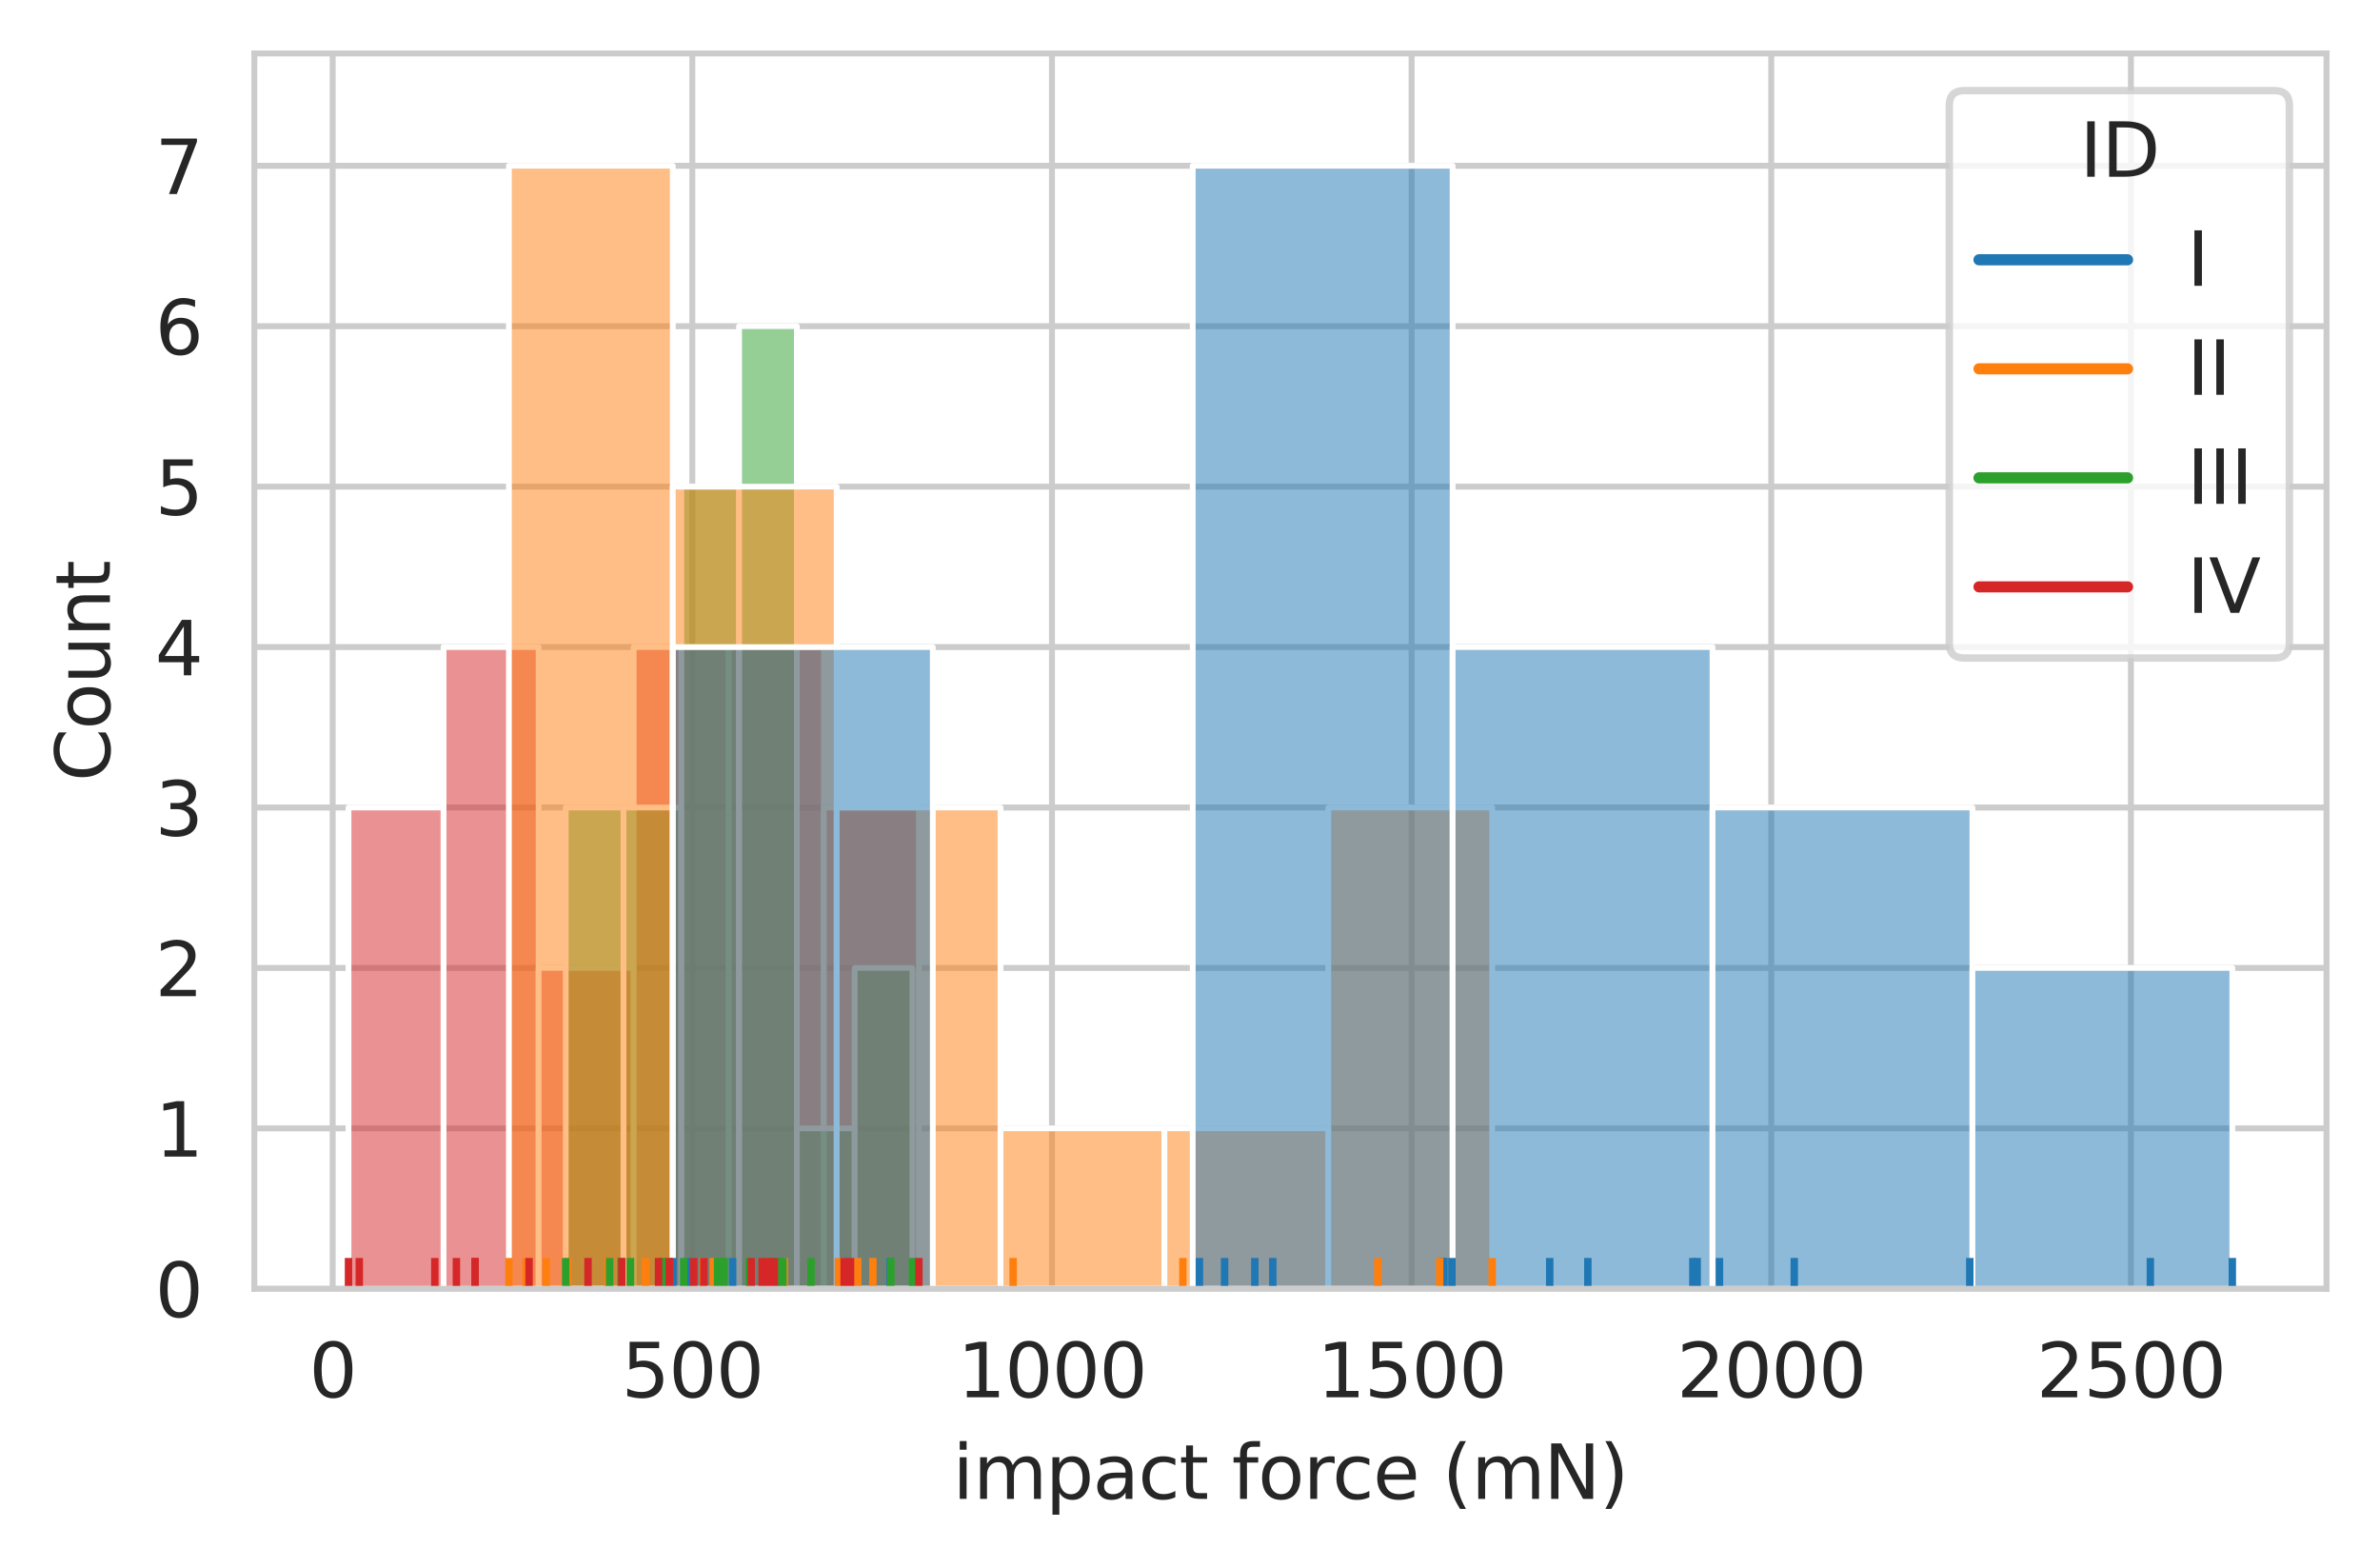
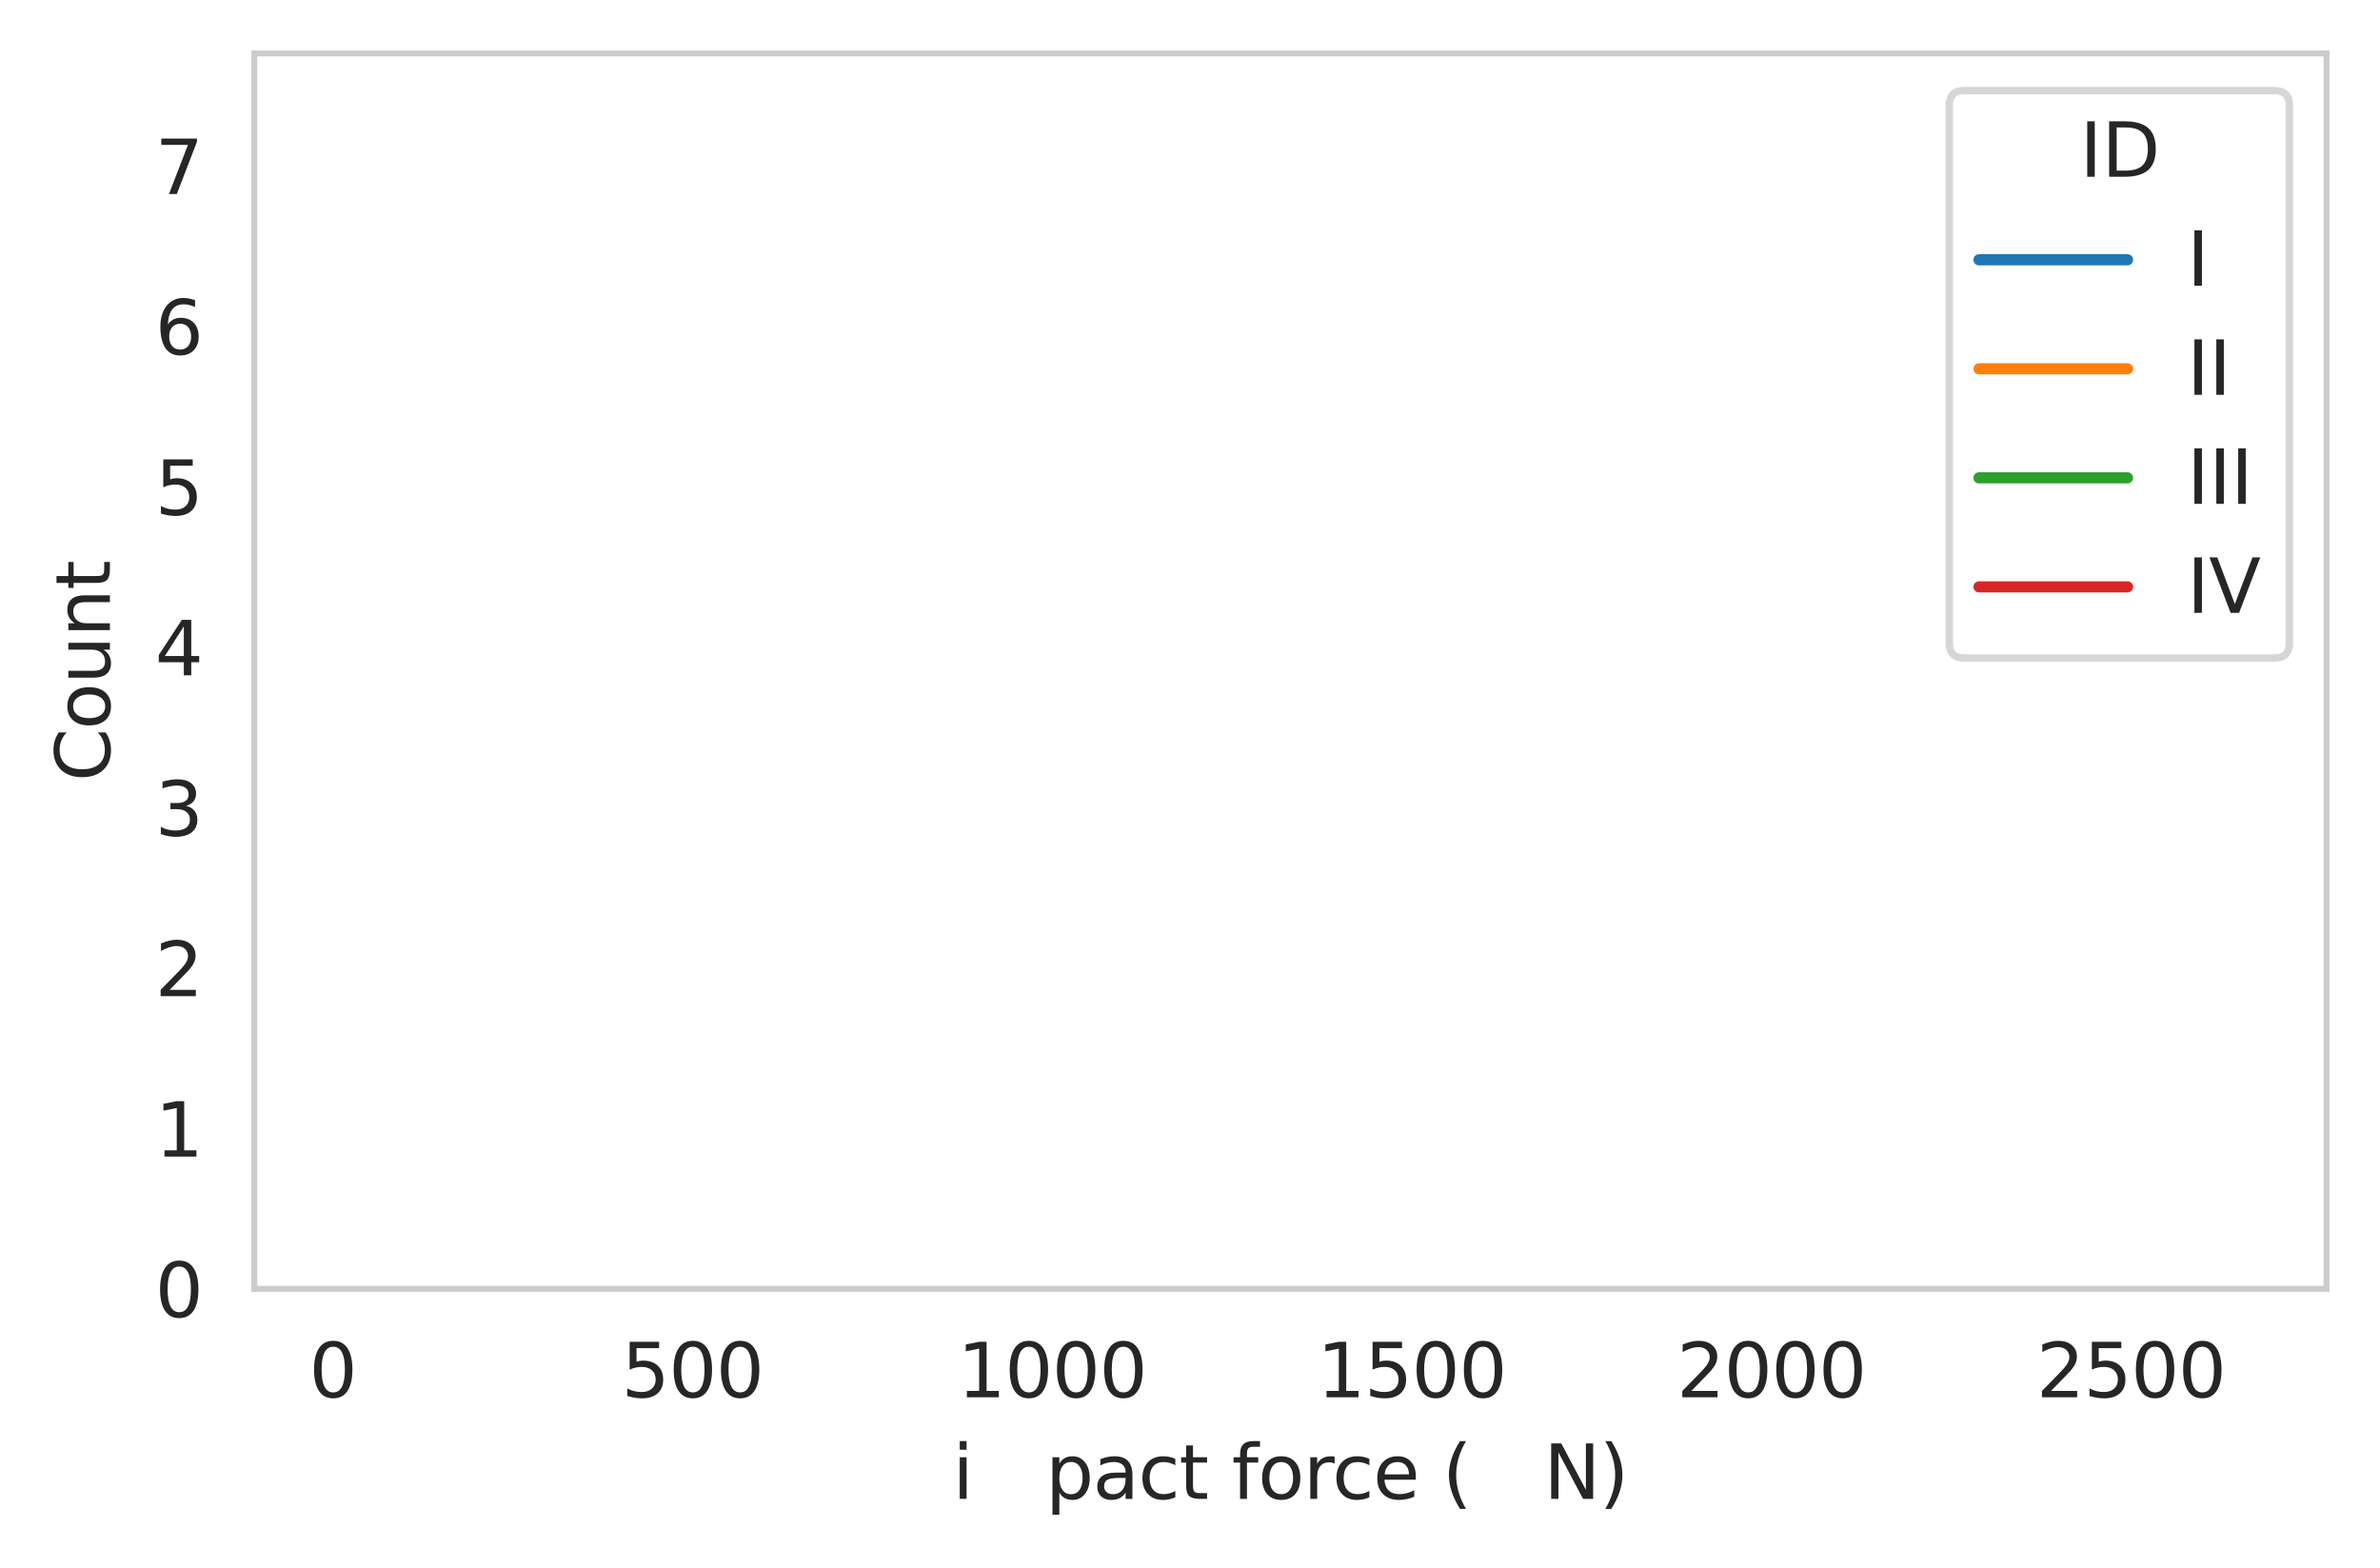
<svg xmlns="http://www.w3.org/2000/svg" xmlns:xlink="http://www.w3.org/1999/xlink" width="320.441pt" height="211.076pt" viewBox="0 0 320.441 211.076" version="1.1">
  <defs>
    <style type="text/css">*{stroke-linejoin: round; stroke-linecap: butt}</style>
  </defs>
  <g id="figure_1">
    <g id="patch_1">
      <path d="M 0 211.076  L 320.441 211.076  L 320.441 0  L 0 0  z " style="fill: #ffffff" />
    </g>
    <g id="axes_1">
      <g id="patch_2">
        <path d="M 34.241 173.52  L 313.241 173.52  L 313.241 7.2  L 34.241 7.2  z " style="fill: #ffffff" />
      </g>
      <g id="matplotlib.axis_1">
        <g id="xtick_1">
          <g id="line2d_1">
            <path d="M 44.792 173.52  L 44.792 7.2  " clip-path="url(#p9d4d65e9a9)" style="fill: none; stroke: #cccccc; stroke-width: 0.8; stroke-linecap: round" />
          </g>
          <g id="text_1">
            <g style="fill: #262626" transform="translate(41.611 188.118) scale(0.1 -0.1)">
              <defs>
                <path id="DejaVuSans-30" d="M 2034 4250  Q 1547 4250 1301 3770  Q 1056 3291 1056 2328  Q 1056 1369 1301 889  Q 1547 409 2034 409  Q 2525 409 2770 889  Q 3016 1369 3016 2328  Q 3016 3291 2770 3770  Q 2525 4250 2034 4250  z M 2034 4750  Q 2819 4750 3233 4129  Q 3647 3509 3647 2328  Q 3647 1150 3233 529  Q 2819 -91 2034 -91  Q 1250 -91 836 529  Q 422 1150 422 2328  Q 422 3509 836 4129  Q 1250 4750 2034 4750  z " transform="scale(0.016)" />
              </defs>
              <use xlink:href="#DejaVuSans-30" />
            </g>
          </g>
        </g>
        <g id="xtick_2">
          <g id="line2d_2">
            <path d="M 93.214 173.52  L 93.214 7.2  " clip-path="url(#p9d4d65e9a9)" style="fill: none; stroke: #cccccc; stroke-width: 0.8; stroke-linecap: round" />
          </g>
          <g id="text_2">
            <g style="fill: #262626" transform="translate(83.67 188.118) scale(0.1 -0.1)">
              <defs>
                <path id="DejaVuSans-35" d="M 691 4666  L 3169 4666  L 3169 4134  L 1269 4134  L 1269 2991  Q 1406 3038 1543 3061  Q 1681 3084 1819 3084  Q 2600 3084 3056 2656  Q 3513 2228 3513 1497  Q 3513 744 3044 326  Q 2575 -91 1722 -91  Q 1428 -91 1123 -41  Q 819 9 494 109  L 494 744  Q 775 591 1075 516  Q 1375 441 1709 441  Q 2250 441 2565 725  Q 2881 1009 2881 1497  Q 2881 1984 2565 2268  Q 2250 2553 1709 2553  Q 1456 2553 1204 2497  Q 953 2441 691 2322  L 691 4666  z " transform="scale(0.016)" />
              </defs>
              <use xlink:href="#DejaVuSans-35" />
              <use xlink:href="#DejaVuSans-30" x="63.623" />
              <use xlink:href="#DejaVuSans-30" x="127.246" />
            </g>
          </g>
        </g>
        <g id="xtick_3">
          <g id="line2d_3">
            <path d="M 141.637 173.52  L 141.637 7.2  " clip-path="url(#p9d4d65e9a9)" style="fill: none; stroke: #cccccc; stroke-width: 0.8; stroke-linecap: round" />
          </g>
          <g id="text_3">
            <g style="fill: #262626" transform="translate(128.912 188.118) scale(0.1 -0.1)">
              <defs>
                <path id="DejaVuSans-31" d="M 794 531  L 1825 531  L 1825 4091  L 703 3866  L 703 4441  L 1819 4666  L 2450 4666  L 2450 531  L 3481 531  L 3481 0  L 794 0  L 794 531  z " transform="scale(0.016)" />
              </defs>
              <use xlink:href="#DejaVuSans-31" />
              <use xlink:href="#DejaVuSans-30" x="63.623" />
              <use xlink:href="#DejaVuSans-30" x="127.246" />
              <use xlink:href="#DejaVuSans-30" x="190.869" />
            </g>
          </g>
        </g>
        <g id="xtick_4">
          <g id="line2d_4">
            <path d="M 190.059 173.52  L 190.059 7.2  " clip-path="url(#p9d4d65e9a9)" style="fill: none; stroke: #cccccc; stroke-width: 0.8; stroke-linecap: round" />
          </g>
          <g id="text_4">
            <g style="fill: #262626" transform="translate(177.334 188.118) scale(0.1 -0.1)">
              <use xlink:href="#DejaVuSans-31" />
              <use xlink:href="#DejaVuSans-35" x="63.623" />
              <use xlink:href="#DejaVuSans-30" x="127.246" />
              <use xlink:href="#DejaVuSans-30" x="190.869" />
            </g>
          </g>
        </g>
        <g id="xtick_5">
          <g id="line2d_5">
            <path d="M 238.481 173.52  L 238.481 7.2  " clip-path="url(#p9d4d65e9a9)" style="fill: none; stroke: #cccccc; stroke-width: 0.8; stroke-linecap: round" />
          </g>
          <g id="text_5">
            <g style="fill: #262626" transform="translate(225.756 188.118) scale(0.1 -0.1)">
              <defs>
                <path id="DejaVuSans-32" d="M 1228 531  L 3431 531  L 3431 0  L 469 0  L 469 531  Q 828 903 1448 1529  Q 2069 2156 2228 2338  Q 2531 2678 2651 2914  Q 2772 3150 2772 3378  Q 2772 3750 2511 3984  Q 2250 4219 1831 4219  Q 1534 4219 1204 4116  Q 875 4013 500 3803  L 500 4441  Q 881 4594 1212 4672  Q 1544 4750 1819 4750  Q 2544 4750 2975 4387  Q 3406 4025 3406 3419  Q 3406 3131 3298 2873  Q 3191 2616 2906 2266  Q 2828 2175 2409 1742  Q 1991 1309 1228 531  z " transform="scale(0.016)" />
              </defs>
              <use xlink:href="#DejaVuSans-32" />
              <use xlink:href="#DejaVuSans-30" x="63.623" />
              <use xlink:href="#DejaVuSans-30" x="127.246" />
              <use xlink:href="#DejaVuSans-30" x="190.869" />
            </g>
          </g>
        </g>
        <g id="xtick_6">
          <g id="line2d_6">
            <path d="M 286.904 173.52  L 286.904 7.2  " clip-path="url(#p9d4d65e9a9)" style="fill: none; stroke: #cccccc; stroke-width: 0.8; stroke-linecap: round" />
          </g>
          <g id="text_6">
            <g style="fill: #262626" transform="translate(274.179 188.118) scale(0.1 -0.1)">
              <use xlink:href="#DejaVuSans-32" />
              <use xlink:href="#DejaVuSans-35" x="63.623" />
              <use xlink:href="#DejaVuSans-30" x="127.246" />
              <use xlink:href="#DejaVuSans-30" x="190.869" />
            </g>
          </g>
        </g>
        <g id="text_7">
          <g style="fill: #262626" transform="translate(128.255 201.797) scale(0.1 -0.1)">
            <defs>
              <path id="DejaVuSans-69" d="M 603 3500  L 1178 3500  L 1178 0  L 603 0  L 603 3500  z M 603 4863  L 1178 4863  L 1178 4134  L 603 4134  L 603 4863  z " transform="scale(0.016)" />
-               <path id="DejaVuSans-6d" d="M 3328 2828  Q 3544 3216 3844 3400  Q 4144 3584 4550 3584  Q 5097 3584 5394 3201  Q 5691 2819 5691 2113  L 5691 0  L 5113 0  L 5113 2094  Q 5113 2597 4934 2840  Q 4756 3084 4391 3084  Q 3944 3084 3684 2787  Q 3425 2491 3425 1978  L 3425 0  L 2847 0  L 2847 2094  Q 2847 2600 2669 2842  Q 2491 3084 2119 3084  Q 1678 3084 1418 2786  Q 1159 2488 1159 1978  L 1159 0  L 581 0  L 581 3500  L 1159 3500  L 1159 2956  Q 1356 3278 1631 3431  Q 1906 3584 2284 3584  Q 2666 3584 2933 3390  Q 3200 3197 3328 2828  z " transform="scale(0.016)" />
              <path id="DejaVuSans-70" d="M 1159 525  L 1159 -1331  L 581 -1331  L 581 3500  L 1159 3500  L 1159 2969  Q 1341 3281 1617 3432  Q 1894 3584 2278 3584  Q 2916 3584 3314 3078  Q 3713 2572 3713 1747  Q 3713 922 3314 415  Q 2916 -91 2278 -91  Q 1894 -91 1617 61  Q 1341 213 1159 525  z M 3116 1747  Q 3116 2381 2855 2742  Q 2594 3103 2138 3103  Q 1681 3103 1420 2742  Q 1159 2381 1159 1747  Q 1159 1113 1420 752  Q 1681 391 2138 391  Q 2594 391 2855 752  Q 3116 1113 3116 1747  z " transform="scale(0.016)" />
              <path id="DejaVuSans-61" d="M 2194 1759  Q 1497 1759 1228 1600  Q 959 1441 959 1056  Q 959 750 1161 570  Q 1363 391 1709 391  Q 2188 391 2477 730  Q 2766 1069 2766 1631  L 2766 1759  L 2194 1759  z M 3341 1997  L 3341 0  L 2766 0  L 2766 531  Q 2569 213 2275 61  Q 1981 -91 1556 -91  Q 1019 -91 701 211  Q 384 513 384 1019  Q 384 1609 779 1909  Q 1175 2209 1959 2209  L 2766 2209  L 2766 2266  Q 2766 2663 2505 2880  Q 2244 3097 1772 3097  Q 1472 3097 1187 3025  Q 903 2953 641 2809  L 641 3341  Q 956 3463 1253 3523  Q 1550 3584 1831 3584  Q 2591 3584 2966 3190  Q 3341 2797 3341 1997  z " transform="scale(0.016)" />
              <path id="DejaVuSans-63" d="M 3122 3366  L 3122 2828  Q 2878 2963 2633 3030  Q 2388 3097 2138 3097  Q 1578 3097 1268 2742  Q 959 2388 959 1747  Q 959 1106 1268 751  Q 1578 397 2138 397  Q 2388 397 2633 464  Q 2878 531 3122 666  L 3122 134  Q 2881 22 2623 -34  Q 2366 -91 2075 -91  Q 1284 -91 818 406  Q 353 903 353 1747  Q 353 2603 823 3093  Q 1294 3584 2113 3584  Q 2378 3584 2631 3529  Q 2884 3475 3122 3366  z " transform="scale(0.016)" />
              <path id="DejaVuSans-74" d="M 1172 4494  L 1172 3500  L 2356 3500  L 2356 3053  L 1172 3053  L 1172 1153  Q 1172 725 1289 603  Q 1406 481 1766 481  L 2356 481  L 2356 0  L 1766 0  Q 1100 0 847 248  Q 594 497 594 1153  L 594 3053  L 172 3053  L 172 3500  L 594 3500  L 594 4494  L 1172 4494  z " transform="scale(0.016)" />
              <path id="DejaVuSans-20" transform="scale(0.016)" />
              <path id="DejaVuSans-66" d="M 2375 4863  L 2375 4384  L 1825 4384  Q 1516 4384 1395 4259  Q 1275 4134 1275 3809  L 1275 3500  L 2222 3500  L 2222 3053  L 1275 3053  L 1275 0  L 697 0  L 697 3053  L 147 3053  L 147 3500  L 697 3500  L 697 3744  Q 697 4328 969 4595  Q 1241 4863 1831 4863  L 2375 4863  z " transform="scale(0.016)" />
              <path id="DejaVuSans-6f" d="M 1959 3097  Q 1497 3097 1228 2736  Q 959 2375 959 1747  Q 959 1119 1226 758  Q 1494 397 1959 397  Q 2419 397 2687 759  Q 2956 1122 2956 1747  Q 2956 2369 2687 2733  Q 2419 3097 1959 3097  z M 1959 3584  Q 2709 3584 3137 3096  Q 3566 2609 3566 1747  Q 3566 888 3137 398  Q 2709 -91 1959 -91  Q 1206 -91 779 398  Q 353 888 353 1747  Q 353 2609 779 3096  Q 1206 3584 1959 3584  z " transform="scale(0.016)" />
              <path id="DejaVuSans-72" d="M 2631 2963  Q 2534 3019 2420 3045  Q 2306 3072 2169 3072  Q 1681 3072 1420 2755  Q 1159 2438 1159 1844  L 1159 0  L 581 0  L 581 3500  L 1159 3500  L 1159 2956  Q 1341 3275 1631 3429  Q 1922 3584 2338 3584  Q 2397 3584 2469 3576  Q 2541 3569 2628 3553  L 2631 2963  z " transform="scale(0.016)" />
              <path id="DejaVuSans-65" d="M 3597 1894  L 3597 1613  L 953 1613  Q 991 1019 1311 708  Q 1631 397 2203 397  Q 2534 397 2845 478  Q 3156 559 3463 722  L 3463 178  Q 3153 47 2828 -22  Q 2503 -91 2169 -91  Q 1331 -91 842 396  Q 353 884 353 1716  Q 353 2575 817 3079  Q 1281 3584 2069 3584  Q 2775 3584 3186 3129  Q 3597 2675 3597 1894  z M 3022 2063  Q 3016 2534 2758 2815  Q 2500 3097 2075 3097  Q 1594 3097 1305 2825  Q 1016 2553 972 2059  L 3022 2063  z " transform="scale(0.016)" />
              <path id="DejaVuSans-28" d="M 1984 4856  Q 1566 4138 1362 3434  Q 1159 2731 1159 2009  Q 1159 1288 1364 580  Q 1569 -128 1984 -844  L 1484 -844  Q 1016 -109 783 600  Q 550 1309 550 2009  Q 550 2706 781 3412  Q 1013 4119 1484 4856  L 1984 4856  z " transform="scale(0.016)" />
              <path id="DejaVuSans-4e" d="M 628 4666  L 1478 4666  L 3547 763  L 3547 4666  L 4159 4666  L 4159 0  L 3309 0  L 1241 3903  L 1241 0  L 628 0  L 628 4666  z " transform="scale(0.016)" />
              <path id="DejaVuSans-29" d="M 513 4856  L 1013 4856  Q 1481 4119 1714 3412  Q 1947 2706 1947 2009  Q 1947 1309 1714 600  Q 1481 -109 1013 -844  L 513 -844  Q 928 -128 1133 580  Q 1338 1288 1338 2009  Q 1338 2731 1133 3434  Q 928 4138 513 4856  z " transform="scale(0.016)" />
            </defs>
            <use xlink:href="#DejaVuSans-69" />
            <use xlink:href="#DejaVuSans-6d" x="27.783" />
            <use xlink:href="#DejaVuSans-70" x="125.195" />
            <use xlink:href="#DejaVuSans-61" x="188.672" />
            <use xlink:href="#DejaVuSans-63" x="249.951" />
            <use xlink:href="#DejaVuSans-74" x="304.932" />
            <use xlink:href="#DejaVuSans-20" x="344.141" />
            <use xlink:href="#DejaVuSans-66" x="375.928" />
            <use xlink:href="#DejaVuSans-6f" x="411.133" />
            <use xlink:href="#DejaVuSans-72" x="472.314" />
            <use xlink:href="#DejaVuSans-63" x="511.178" />
            <use xlink:href="#DejaVuSans-65" x="566.158" />
            <use xlink:href="#DejaVuSans-20" x="627.682" />
            <use xlink:href="#DejaVuSans-28" x="659.469" />
            <use xlink:href="#DejaVuSans-6d" x="698.482" />
            <use xlink:href="#DejaVuSans-4e" x="795.895" />
            <use xlink:href="#DejaVuSans-29" x="870.699" />
          </g>
        </g>
      </g>
      <g id="matplotlib.axis_2">
        <g id="ytick_1">
          <g id="line2d_7">
            <path d="M 34.241 173.52  L 313.241 173.52  " clip-path="url(#p9d4d65e9a9)" style="fill: none; stroke: #cccccc; stroke-width: 0.8; stroke-linecap: round" />
          </g>
          <g id="text_8">
            <g style="fill: #262626" transform="translate(20.878 177.319) scale(0.1 -0.1)">
              <use xlink:href="#DejaVuSans-30" />
            </g>
          </g>
        </g>
        <g id="ytick_2">
          <g id="line2d_8">
            <path d="M 34.241 151.92  L 313.241 151.92  " clip-path="url(#p9d4d65e9a9)" style="fill: none; stroke: #cccccc; stroke-width: 0.8; stroke-linecap: round" />
          </g>
          <g id="text_9">
            <g style="fill: #262626" transform="translate(20.878 155.719) scale(0.1 -0.1)">
              <use xlink:href="#DejaVuSans-31" />
            </g>
          </g>
        </g>
        <g id="ytick_3">
          <g id="line2d_9">
            <path d="M 34.241 130.32  L 313.241 130.32  " clip-path="url(#p9d4d65e9a9)" style="fill: none; stroke: #cccccc; stroke-width: 0.8; stroke-linecap: round" />
          </g>
          <g id="text_10">
            <g style="fill: #262626" transform="translate(20.878 134.119) scale(0.1 -0.1)">
              <use xlink:href="#DejaVuSans-32" />
            </g>
          </g>
        </g>
        <g id="ytick_4">
          <g id="line2d_10">
            <path d="M 34.241 108.72  L 313.241 108.72  " clip-path="url(#p9d4d65e9a9)" style="fill: none; stroke: #cccccc; stroke-width: 0.8; stroke-linecap: round" />
          </g>
          <g id="text_11">
            <g style="fill: #262626" transform="translate(20.878 112.519) scale(0.1 -0.1)">
              <defs>
                <path id="DejaVuSans-33" d="M 2597 2516  Q 3050 2419 3304 2112  Q 3559 1806 3559 1356  Q 3559 666 3084 287  Q 2609 -91 1734 -91  Q 1441 -91 1130 -33  Q 819 25 488 141  L 488 750  Q 750 597 1062 519  Q 1375 441 1716 441  Q 2309 441 2620 675  Q 2931 909 2931 1356  Q 2931 1769 2642 2001  Q 2353 2234 1838 2234  L 1294 2234  L 1294 2753  L 1863 2753  Q 2328 2753 2575 2939  Q 2822 3125 2822 3475  Q 2822 3834 2567 4026  Q 2313 4219 1838 4219  Q 1578 4219 1281 4162  Q 984 4106 628 3988  L 628 4550  Q 988 4650 1302 4700  Q 1616 4750 1894 4750  Q 2613 4750 3031 4423  Q 3450 4097 3450 3541  Q 3450 3153 3228 2886  Q 3006 2619 2597 2516  z " transform="scale(0.016)" />
              </defs>
              <use xlink:href="#DejaVuSans-33" />
            </g>
          </g>
        </g>
        <g id="ytick_5">
          <g id="line2d_11">
            <path d="M 34.241 87.12  L 313.241 87.12  " clip-path="url(#p9d4d65e9a9)" style="fill: none; stroke: #cccccc; stroke-width: 0.8; stroke-linecap: round" />
          </g>
          <g id="text_12">
            <g style="fill: #262626" transform="translate(20.878 90.919) scale(0.1 -0.1)">
              <defs>
                <path id="DejaVuSans-34" d="M 2419 4116  L 825 1625  L 2419 1625  L 2419 4116  z M 2253 4666  L 3047 4666  L 3047 1625  L 3713 1625  L 3713 1100  L 3047 1100  L 3047 0  L 2419 0  L 2419 1100  L 313 1100  L 313 1709  L 2253 4666  z " transform="scale(0.016)" />
              </defs>
              <use xlink:href="#DejaVuSans-34" />
            </g>
          </g>
        </g>
        <g id="ytick_6">
          <g id="line2d_12">
            <path d="M 34.241 65.52  L 313.241 65.52  " clip-path="url(#p9d4d65e9a9)" style="fill: none; stroke: #cccccc; stroke-width: 0.8; stroke-linecap: round" />
          </g>
          <g id="text_13">
            <g style="fill: #262626" transform="translate(20.878 69.319) scale(0.1 -0.1)">
              <use xlink:href="#DejaVuSans-35" />
            </g>
          </g>
        </g>
        <g id="ytick_7">
          <g id="line2d_13">
            <path d="M 34.241 43.92  L 313.241 43.92  " clip-path="url(#p9d4d65e9a9)" style="fill: none; stroke: #cccccc; stroke-width: 0.8; stroke-linecap: round" />
          </g>
          <g id="text_14">
            <g style="fill: #262626" transform="translate(20.878 47.719) scale(0.1 -0.1)">
              <defs>
                <path id="DejaVuSans-36" d="M 2113 2584  Q 1688 2584 1439 2293  Q 1191 2003 1191 1497  Q 1191 994 1439 701  Q 1688 409 2113 409  Q 2538 409 2786 701  Q 3034 994 3034 1497  Q 3034 2003 2786 2293  Q 2538 2584 2113 2584  z M 3366 4563  L 3366 3988  Q 3128 4100 2886 4159  Q 2644 4219 2406 4219  Q 1781 4219 1451 3797  Q 1122 3375 1075 2522  Q 1259 2794 1537 2939  Q 1816 3084 2150 3084  Q 2853 3084 3261 2657  Q 3669 2231 3669 1497  Q 3669 778 3244 343  Q 2819 -91 2113 -91  Q 1303 -91 875 529  Q 447 1150 447 2328  Q 447 3434 972 4092  Q 1497 4750 2381 4750  Q 2619 4750 2861 4703  Q 3103 4656 3366 4563  z " transform="scale(0.016)" />
              </defs>
              <use xlink:href="#DejaVuSans-36" />
            </g>
          </g>
        </g>
        <g id="ytick_8">
          <g id="line2d_14">
            <path d="M 34.241 22.32  L 313.241 22.32  " clip-path="url(#p9d4d65e9a9)" style="fill: none; stroke: #cccccc; stroke-width: 0.8; stroke-linecap: round" />
          </g>
          <g id="text_15">
            <g style="fill: #262626" transform="translate(20.878 26.119) scale(0.1 -0.1)">
              <defs>
                <path id="DejaVuSans-37" d="M 525 4666  L 3525 4666  L 3525 4397  L 1831 0  L 1172 0  L 2766 4134  L 525 4134  L 525 4666  z " transform="scale(0.016)" />
              </defs>
              <use xlink:href="#DejaVuSans-37" />
            </g>
          </g>
        </g>
        <g id="text_16">
          <g style="fill: #262626" transform="translate(14.798 105.208) rotate(-90) scale(0.1 -0.1)">
            <defs>
              <path id="DejaVuSans-43" d="M 4122 4306  L 4122 3641  Q 3803 3938 3442 4084  Q 3081 4231 2675 4231  Q 1875 4231 1450 3742  Q 1025 3253 1025 2328  Q 1025 1406 1450 917  Q 1875 428 2675 428  Q 3081 428 3442 575  Q 3803 722 4122 1019  L 4122 359  Q 3791 134 3420 21  Q 3050 -91 2638 -91  Q 1578 -91 968 557  Q 359 1206 359 2328  Q 359 3453 968 4101  Q 1578 4750 2638 4750  Q 3056 4750 3426 4639  Q 3797 4528 4122 4306  z " transform="scale(0.016)" />
              <path id="DejaVuSans-75" d="M 544 1381  L 544 3500  L 1119 3500  L 1119 1403  Q 1119 906 1312 657  Q 1506 409 1894 409  Q 2359 409 2629 706  Q 2900 1003 2900 1516  L 2900 3500  L 3475 3500  L 3475 0  L 2900 0  L 2900 538  Q 2691 219 2414 64  Q 2138 -91 1772 -91  Q 1169 -91 856 284  Q 544 659 544 1381  z M 1991 3584  L 1991 3584  z " transform="scale(0.016)" />
              <path id="DejaVuSans-6e" d="M 3513 2113  L 3513 0  L 2938 0  L 2938 2094  Q 2938 2591 2744 2837  Q 2550 3084 2163 3084  Q 1697 3084 1428 2787  Q 1159 2491 1159 1978  L 1159 0  L 581 0  L 581 3500  L 1159 3500  L 1159 2956  Q 1366 3272 1645 3428  Q 1925 3584 2291 3584  Q 2894 3584 3203 3211  Q 3513 2838 3513 2113  z " transform="scale(0.016)" />
            </defs>
            <use xlink:href="#DejaVuSans-43" />
            <use xlink:href="#DejaVuSans-6f" x="69.824" />
            <use xlink:href="#DejaVuSans-75" x="131.006" />
            <use xlink:href="#DejaVuSans-6e" x="194.385" />
            <use xlink:href="#DejaVuSans-74" x="257.764" />
          </g>
        </g>
      </g>
      <g id="patch_3">
        <path d="M 46.922 173.52  L 59.722 173.52  L 59.722 108.72  L 46.922 108.72  z " clip-path="url(#p9d4d65e9a9)" style="fill: #d62728; fill-opacity: 0.5; stroke: #ffffff; stroke-width: 0.778; stroke-linejoin: miter" />
      </g>
      <g id="patch_4">
        <path d="M 59.722 173.52  L 72.522 173.52  L 72.522 87.12  L 59.722 87.12  z " clip-path="url(#p9d4d65e9a9)" style="fill: #d62728; fill-opacity: 0.5; stroke: #ffffff; stroke-width: 0.778; stroke-linejoin: miter" />
      </g>
      <g id="patch_5">
        <path d="M 72.522 173.52  L 85.321 173.52  L 85.321 130.32  L 72.522 130.32  z " clip-path="url(#p9d4d65e9a9)" style="fill: #d62728; fill-opacity: 0.5; stroke: #ffffff; stroke-width: 0.778; stroke-linejoin: miter" />
      </g>
      <g id="patch_6">
        <path d="M 85.321 173.52  L 98.121 173.52  L 98.121 87.12  L 85.321 87.12  z " clip-path="url(#p9d4d65e9a9)" style="fill: #d62728; fill-opacity: 0.5; stroke: #ffffff; stroke-width: 0.778; stroke-linejoin: miter" />
      </g>
      <g id="patch_7">
        <path d="M 98.121 173.52  L 110.921 173.52  L 110.921 87.12  L 98.121 87.12  z " clip-path="url(#p9d4d65e9a9)" style="fill: #d62728; fill-opacity: 0.5; stroke: #ffffff; stroke-width: 0.778; stroke-linejoin: miter" />
      </g>
      <g id="patch_8">
        <path d="M 110.921 173.52  L 123.72 173.52  L 123.72 108.72  L 110.921 108.72  z " clip-path="url(#p9d4d65e9a9)" style="fill: #d62728; fill-opacity: 0.5; stroke: #ffffff; stroke-width: 0.778; stroke-linejoin: miter" />
      </g>
      <g id="patch_9">
        <path d="M 76.17 173.52  L 83.949 173.52  L 83.949 108.72  L 76.17 108.72  z " clip-path="url(#p9d4d65e9a9)" style="fill: #2ca02c; fill-opacity: 0.5; stroke: #ffffff; stroke-width: 0.778; stroke-linejoin: miter" />
      </g>
      <g id="patch_10">
        <path d="M 83.949 173.52  L 91.729 173.52  L 91.729 108.72  L 83.949 108.72  z " clip-path="url(#p9d4d65e9a9)" style="fill: #2ca02c; fill-opacity: 0.5; stroke: #ffffff; stroke-width: 0.778; stroke-linejoin: miter" />
      </g>
      <g id="patch_11">
        <path d="M 91.729 173.52  L 99.509 173.52  L 99.509 65.52  L 91.729 65.52  z " clip-path="url(#p9d4d65e9a9)" style="fill: #2ca02c; fill-opacity: 0.5; stroke: #ffffff; stroke-width: 0.778; stroke-linejoin: miter" />
      </g>
      <g id="patch_12">
        <path d="M 99.509 173.52  L 107.289 173.52  L 107.289 43.92  L 99.509 43.92  z " clip-path="url(#p9d4d65e9a9)" style="fill: #2ca02c; fill-opacity: 0.5; stroke: #ffffff; stroke-width: 0.778; stroke-linejoin: miter" />
      </g>
      <g id="patch_13">
        <path d="M 107.289 173.52  L 115.069 173.52  L 115.069 151.92  L 107.289 151.92  z " clip-path="url(#p9d4d65e9a9)" style="fill: #2ca02c; fill-opacity: 0.5; stroke: #ffffff; stroke-width: 0.778; stroke-linejoin: miter" />
      </g>
      <g id="patch_14">
        <path d="M 115.069 173.52  L 122.849 173.52  L 122.849 130.32  L 115.069 130.32  z " clip-path="url(#p9d4d65e9a9)" style="fill: #2ca02c; fill-opacity: 0.5; stroke: #ffffff; stroke-width: 0.778; stroke-linejoin: miter" />
      </g>
      <g id="patch_15">
        <path d="M 68.519 173.52  L 90.583 173.52  L 90.583 22.32  L 68.519 22.32  z " clip-path="url(#p9d4d65e9a9)" style="fill: #ff7f0e; fill-opacity: 0.5; stroke: #ffffff; stroke-width: 0.778; stroke-linejoin: miter" />
      </g>
      <g id="patch_16">
        <path d="M 90.583 173.52  L 112.648 173.52  L 112.648 65.52  L 90.583 65.52  z " clip-path="url(#p9d4d65e9a9)" style="fill: #ff7f0e; fill-opacity: 0.5; stroke: #ffffff; stroke-width: 0.778; stroke-linejoin: miter" />
      </g>
      <g id="patch_17">
        <path d="M 112.648 173.52  L 134.712 173.52  L 134.712 108.72  L 112.648 108.72  z " clip-path="url(#p9d4d65e9a9)" style="fill: #ff7f0e; fill-opacity: 0.5; stroke: #ffffff; stroke-width: 0.778; stroke-linejoin: miter" />
      </g>
      <g id="patch_18">
        <path d="M 134.712 173.52  L 156.777 173.52  L 156.777 151.92  L 134.712 151.92  z " clip-path="url(#p9d4d65e9a9)" style="fill: #ff7f0e; fill-opacity: 0.5; stroke: #ffffff; stroke-width: 0.778; stroke-linejoin: miter" />
      </g>
      <g id="patch_19">
        <path d="M 156.777 173.52  L 178.841 173.52  L 178.841 151.92  L 156.777 151.92  z " clip-path="url(#p9d4d65e9a9)" style="fill: #ff7f0e; fill-opacity: 0.5; stroke: #ffffff; stroke-width: 0.778; stroke-linejoin: miter" />
      </g>
      <g id="patch_20">
        <path d="M 178.841 173.52  L 200.906 173.52  L 200.906 108.72  L 178.841 108.72  z " clip-path="url(#p9d4d65e9a9)" style="fill: #ff7f0e; fill-opacity: 0.5; stroke: #ffffff; stroke-width: 0.778; stroke-linejoin: miter" />
      </g>
      <g id="patch_21">
        <path d="M 90.599 173.52  L 125.593 173.52  L 125.593 87.12  L 90.599 87.12  z " clip-path="url(#p9d4d65e9a9)" style="fill: #1f77b4; fill-opacity: 0.5; stroke: #ffffff; stroke-width: 0.778; stroke-linejoin: miter" />
      </g>
      <g id="patch_22">
        <path d="M 125.593 173.52  L 160.586 173.52  L 160.586 173.52  L 125.593 173.52  z " clip-path="url(#p9d4d65e9a9)" style="fill: #1f77b4; fill-opacity: 0.5; stroke: #ffffff; stroke-width: 0.778; stroke-linejoin: miter" />
      </g>
      <g id="patch_23">
        <path d="M 160.586 173.52  L 195.579 173.52  L 195.579 22.32  L 160.586 22.32  z " clip-path="url(#p9d4d65e9a9)" style="fill: #1f77b4; fill-opacity: 0.5; stroke: #ffffff; stroke-width: 0.778; stroke-linejoin: miter" />
      </g>
      <g id="patch_24">
        <path d="M 195.579 173.52  L 230.572 173.52  L 230.572 87.12  L 195.579 87.12  z " clip-path="url(#p9d4d65e9a9)" style="fill: #1f77b4; fill-opacity: 0.5; stroke: #ffffff; stroke-width: 0.778; stroke-linejoin: miter" />
      </g>
      <g id="patch_25">
        <path d="M 230.572 173.52  L 265.566 173.52  L 265.566 108.72  L 230.572 108.72  z " clip-path="url(#p9d4d65e9a9)" style="fill: #1f77b4; fill-opacity: 0.5; stroke: #ffffff; stroke-width: 0.778; stroke-linejoin: miter" />
      </g>
      <g id="patch_26">
        <path d="M 265.566 173.52  L 300.559 173.52  L 300.559 130.32  L 265.566 130.32  z " clip-path="url(#p9d4d65e9a9)" style="fill: #1f77b4; fill-opacity: 0.5; stroke: #ffffff; stroke-width: 0.778; stroke-linejoin: miter" />
      </g>
      <g id="LineCollection_1">
        <path d="M 161.49 173.52  L 161.49 169.362  " clip-path="url(#p9d4d65e9a9)" style="fill: none; stroke: #1f77b4" />
        <path d="M 289.519 173.52  L 289.519 169.362  " clip-path="url(#p9d4d65e9a9)" style="fill: none; stroke: #1f77b4" />
        <path d="M 213.786 173.52  L 213.786 169.362  " clip-path="url(#p9d4d65e9a9)" style="fill: none; stroke: #1f77b4" />
        <path d="M 195.482 173.52  L 195.482 169.362  " clip-path="url(#p9d4d65e9a9)" style="fill: none; stroke: #1f77b4" />
        <path d="M 92.536 173.52  L 92.536 169.362  " clip-path="url(#p9d4d65e9a9)" style="fill: none; stroke: #1f77b4" />
        <path d="M 265.21 173.52  L 265.21 169.362  " clip-path="url(#p9d4d65e9a9)" style="fill: none; stroke: #1f77b4" />
        <path d="M 98.638 173.52  L 98.638 169.362  " clip-path="url(#p9d4d65e9a9)" style="fill: none; stroke: #1f77b4" />
        <path d="M 231.509 173.52  L 231.509 169.362  " clip-path="url(#p9d4d65e9a9)" style="fill: none; stroke: #1f77b4" />
        <path d="M 300.559 173.52  L 300.559 169.362  " clip-path="url(#p9d4d65e9a9)" style="fill: none; stroke: #1f77b4" />
        <path d="M 228.506 173.52  L 228.506 169.362  " clip-path="url(#p9d4d65e9a9)" style="fill: none; stroke: #1f77b4" />
        <path d="M 227.925 173.52  L 227.925 169.362  " clip-path="url(#p9d4d65e9a9)" style="fill: none; stroke: #1f77b4" />
        <path d="M 194.417 173.52  L 194.417 169.362  " clip-path="url(#p9d4d65e9a9)" style="fill: none; stroke: #1f77b4" />
        <path d="M 171.368 173.52  L 171.368 169.362  " clip-path="url(#p9d4d65e9a9)" style="fill: none; stroke: #1f77b4" />
        <path d="M 208.653 173.52  L 208.653 169.362  " clip-path="url(#p9d4d65e9a9)" style="fill: none; stroke: #1f77b4" />
        <path d="M 194.223 173.52  L 194.223 169.362  " clip-path="url(#p9d4d65e9a9)" style="fill: none; stroke: #1f77b4" />
        <path d="M 168.947 173.52  L 168.947 169.362  " clip-path="url(#p9d4d65e9a9)" style="fill: none; stroke: #1f77b4" />
        <path d="M 119.847 173.52  L 119.847 169.362  " clip-path="url(#p9d4d65e9a9)" style="fill: none; stroke: #1f77b4" />
        <path d="M 241.58 173.52  L 241.58 169.362  " clip-path="url(#p9d4d65e9a9)" style="fill: none; stroke: #1f77b4" />
        <path d="M 164.879 173.52  L 164.879 169.362  " clip-path="url(#p9d4d65e9a9)" style="fill: none; stroke: #1f77b4" />
        <path d="M 90.599 173.52  L 90.599 169.362  " clip-path="url(#p9d4d65e9a9)" style="fill: none; stroke: #1f77b4" />
        <path d="M 200.906 173.52  L 200.906 169.362  " clip-path="url(#p9d4d65e9a9)" style="fill: none; stroke: #ff7f0e" />
        <path d="M 103.383 173.52  L 103.383 169.362  " clip-path="url(#p9d4d65e9a9)" style="fill: none; stroke: #ff7f0e" />
        <path d="M 76.46 173.52  L 76.46 169.362  " clip-path="url(#p9d4d65e9a9)" style="fill: none; stroke: #ff7f0e" />
        <path d="M 136.407 173.52  L 136.407 169.362  " clip-path="url(#p9d4d65e9a9)" style="fill: none; stroke: #ff7f0e" />
        <path d="M 97.185 173.52  L 97.185 169.362  " clip-path="url(#p9d4d65e9a9)" style="fill: none; stroke: #ff7f0e" />
        <path d="M 193.836 173.52  L 193.836 169.362  " clip-path="url(#p9d4d65e9a9)" style="fill: none; stroke: #ff7f0e" />
        <path d="M 96.023 173.52  L 96.023 169.362  " clip-path="url(#p9d4d65e9a9)" style="fill: none; stroke: #ff7f0e" />
        <path d="M 105.61 173.52  L 105.61 169.362  " clip-path="url(#p9d4d65e9a9)" style="fill: none; stroke: #ff7f0e" />
        <path d="M 185.507 173.52  L 185.507 169.362  " clip-path="url(#p9d4d65e9a9)" style="fill: none; stroke: #ff7f0e" />
        <path d="M 73.555 173.52  L 73.555 169.362  " clip-path="url(#p9d4d65e9a9)" style="fill: none; stroke: #ff7f0e" />
        <path d="M 112.874 173.52  L 112.874 169.362  " clip-path="url(#p9d4d65e9a9)" style="fill: none; stroke: #ff7f0e" />
        <path d="M 70.843 173.52  L 70.843 169.362  " clip-path="url(#p9d4d65e9a9)" style="fill: none; stroke: #ff7f0e" />
        <path d="M 117.522 173.52  L 117.522 169.362  " clip-path="url(#p9d4d65e9a9)" style="fill: none; stroke: #ff7f0e" />
        <path d="M 68.519 173.52  L 68.519 169.362  " clip-path="url(#p9d4d65e9a9)" style="fill: none; stroke: #ff7f0e" />
        <path d="M 159.262 173.52  L 159.262 169.362  " clip-path="url(#p9d4d65e9a9)" style="fill: none; stroke: #ff7f0e" />
        <path d="M 94.667 173.52  L 94.667 169.362  " clip-path="url(#p9d4d65e9a9)" style="fill: none; stroke: #ff7f0e" />
        <path d="M 86.919 173.52  L 86.919 169.362  " clip-path="url(#p9d4d65e9a9)" style="fill: none; stroke: #ff7f0e" />
        <path d="M 81.883 173.52  L 81.883 169.362  " clip-path="url(#p9d4d65e9a9)" style="fill: none; stroke: #ff7f0e" />
        <path d="M 89.05 173.52  L 89.05 169.362  " clip-path="url(#p9d4d65e9a9)" style="fill: none; stroke: #ff7f0e" />
        <path d="M 115.489 173.52  L 115.489 169.362  " clip-path="url(#p9d4d65e9a9)" style="fill: none; stroke: #ff7f0e" />
        <path d="M 104.255 173.52  L 104.255 169.362  " clip-path="url(#p9d4d65e9a9)" style="fill: none; stroke: #2ca02c" />
        <path d="M 84.886 173.52  L 84.886 169.362  " clip-path="url(#p9d4d65e9a9)" style="fill: none; stroke: #2ca02c" />
        <path d="M 76.17 173.52  L 76.17 169.362  " clip-path="url(#p9d4d65e9a9)" style="fill: none; stroke: #2ca02c" />
        <path d="M 119.943 173.52  L 119.943 169.362  " clip-path="url(#p9d4d65e9a9)" style="fill: none; stroke: #2ca02c" />
        <path d="M 103.964 173.52  L 103.964 169.362  " clip-path="url(#p9d4d65e9a9)" style="fill: none; stroke: #2ca02c" />
        <path d="M 97.475 173.52  L 97.475 169.362  " clip-path="url(#p9d4d65e9a9)" style="fill: none; stroke: #2ca02c" />
        <path d="M 96.894 173.52  L 96.894 169.362  " clip-path="url(#p9d4d65e9a9)" style="fill: none; stroke: #2ca02c" />
        <path d="M 100.865 173.52  L 100.865 169.362  " clip-path="url(#p9d4d65e9a9)" style="fill: none; stroke: #2ca02c" />
        <path d="M 122.849 173.52  L 122.849 169.362  " clip-path="url(#p9d4d65e9a9)" style="fill: none; stroke: #2ca02c" />
        <path d="M 89.244 173.52  L 89.244 169.362  " clip-path="url(#p9d4d65e9a9)" style="fill: none; stroke: #2ca02c" />
        <path d="M 89.147 173.52  L 89.147 169.362  " clip-path="url(#p9d4d65e9a9)" style="fill: none; stroke: #2ca02c" />
        <path d="M 105.417 173.52  L 105.417 169.362  " clip-path="url(#p9d4d65e9a9)" style="fill: none; stroke: #2ca02c" />
        <path d="M 104.932 173.52  L 104.932 169.362  " clip-path="url(#p9d4d65e9a9)" style="fill: none; stroke: #2ca02c" />
        <path d="M 97.475 173.52  L 97.475 169.362  " clip-path="url(#p9d4d65e9a9)" style="fill: none; stroke: #2ca02c" />
        <path d="M 96.604 173.52  L 96.604 169.362  " clip-path="url(#p9d4d65e9a9)" style="fill: none; stroke: #2ca02c" />
        <path d="M 82.077 173.52  L 82.077 169.362  " clip-path="url(#p9d4d65e9a9)" style="fill: none; stroke: #2ca02c" />
        <path d="M 83.627 173.52  L 83.627 169.362  " clip-path="url(#p9d4d65e9a9)" style="fill: none; stroke: #2ca02c" />
        <path d="M 104.255 173.52  L 104.255 169.362  " clip-path="url(#p9d4d65e9a9)" style="fill: none; stroke: #2ca02c" />
        <path d="M 109.194 173.52  L 109.194 169.362  " clip-path="url(#p9d4d65e9a9)" style="fill: none; stroke: #2ca02c" />
        <path d="M 92.052 173.52  L 92.052 169.362  " clip-path="url(#p9d4d65e9a9)" style="fill: none; stroke: #2ca02c" />
        <path d="M 61.449 173.52  L 61.449 169.362  " clip-path="url(#p9d4d65e9a9)" style="fill: none; stroke: #d62728" />
        <path d="M 58.544 173.52  L 58.544 169.362  " clip-path="url(#p9d4d65e9a9)" style="fill: none; stroke: #d62728" />
        <path d="M 48.375 173.52  L 48.375 169.362  " clip-path="url(#p9d4d65e9a9)" style="fill: none; stroke: #d62728" />
        <path d="M 88.663 173.52  L 88.663 169.362  " clip-path="url(#p9d4d65e9a9)" style="fill: none; stroke: #d62728" />
        <path d="M 79.172 173.52  L 79.172 169.362  " clip-path="url(#p9d4d65e9a9)" style="fill: none; stroke: #d62728" />
        <path d="M 46.922 173.52  L 46.922 169.362  " clip-path="url(#p9d4d65e9a9)" style="fill: none; stroke: #d62728" />
        <path d="M 93.408 173.52  L 93.408 169.362  " clip-path="url(#p9d4d65e9a9)" style="fill: none; stroke: #d62728" />
        <path d="M 71.23 173.52  L 71.23 169.362  " clip-path="url(#p9d4d65e9a9)" style="fill: none; stroke: #d62728" />
        <path d="M 114.52 173.52  L 114.52 169.362  " clip-path="url(#p9d4d65e9a9)" style="fill: none; stroke: #d62728" />
        <path d="M 101.155 173.52  L 101.155 169.362  " clip-path="url(#p9d4d65e9a9)" style="fill: none; stroke: #d62728" />
        <path d="M 63.967 173.52  L 63.967 169.362  " clip-path="url(#p9d4d65e9a9)" style="fill: none; stroke: #d62728" />
        <path d="M 63.967 173.52  L 63.967 169.362  " clip-path="url(#p9d4d65e9a9)" style="fill: none; stroke: #d62728" />
        <path d="M 102.608 173.52  L 102.608 169.362  " clip-path="url(#p9d4d65e9a9)" style="fill: none; stroke: #d62728" />
        <path d="M 94.764 173.52  L 94.764 169.362  " clip-path="url(#p9d4d65e9a9)" style="fill: none; stroke: #d62728" />
        <path d="M 123.72 173.52  L 123.72 169.362  " clip-path="url(#p9d4d65e9a9)" style="fill: none; stroke: #d62728" />
        <path d="M 83.723 173.52  L 83.723 169.362  " clip-path="url(#p9d4d65e9a9)" style="fill: none; stroke: #d62728" />
        <path d="M 103.383 173.52  L 103.383 169.362  " clip-path="url(#p9d4d65e9a9)" style="fill: none; stroke: #d62728" />
        <path d="M 113.648 173.52  L 113.648 169.362  " clip-path="url(#p9d4d65e9a9)" style="fill: none; stroke: #d62728" />
        <path d="M 104.255 173.52  L 104.255 169.362  " clip-path="url(#p9d4d65e9a9)" style="fill: none; stroke: #d62728" />
        <path d="M 90.115 173.52  L 90.115 169.362  " clip-path="url(#p9d4d65e9a9)" style="fill: none; stroke: #d62728" />
      </g>
      <g id="patch_27">
        <path d="M 34.241 173.52  L 34.241 7.2  " style="fill: none; stroke: #cccccc; stroke-width: 0.8; stroke-linejoin: miter; stroke-linecap: square" />
      </g>
      <g id="patch_28">
        <path d="M 313.241 173.52  L 313.241 7.2  " style="fill: none; stroke: #cccccc; stroke-width: 0.8; stroke-linejoin: miter; stroke-linecap: square" />
      </g>
      <g id="patch_29">
        <path d="M 34.241 173.52  L 313.241 173.52  " style="fill: none; stroke: #cccccc; stroke-width: 0.8; stroke-linejoin: miter; stroke-linecap: square" />
      </g>
      <g id="patch_30">
        <path d="M 34.241 7.2  L 313.241 7.2  " style="fill: none; stroke: #cccccc; stroke-width: 0.8; stroke-linejoin: miter; stroke-linecap: square" />
      </g>
      <g id="legend_1">
        <g id="patch_31">
          <path d="M 264.45 88.591  L 306.241 88.591  Q 308.241 88.591 308.241 86.591  L 308.241 14.2  Q 308.241 12.2 306.241 12.2  L 264.45 12.2  Q 262.45 12.2 262.45 14.2  L 262.45 86.591  Q 262.45 88.591 264.45 88.591  z " style="fill: #ffffff; opacity: 0.8; stroke: #cccccc; stroke-linejoin: miter" />
        </g>
        <g id="text_17">
          <g style="fill: #262626" transform="translate(280.02 23.798) scale(0.1 -0.1)">
            <defs>
              <path id="DejaVuSans-49" d="M 628 4666  L 1259 4666  L 1259 0  L 628 0  L 628 4666  z " transform="scale(0.016)" />
              <path id="DejaVuSans-44" d="M 1259 4147  L 1259 519  L 2022 519  Q 2988 519 3436 956  Q 3884 1394 3884 2338  Q 3884 3275 3436 3711  Q 2988 4147 2022 4147  L 1259 4147  z M 628 4666  L 1925 4666  Q 3281 4666 3915 4102  Q 4550 3538 4550 2338  Q 4550 1131 3912 565  Q 3275 0 1925 0  L 628 0  L 628 4666  z " transform="scale(0.016)" />
            </defs>
            <use xlink:href="#DejaVuSans-49" />
            <use xlink:href="#DejaVuSans-44" x="29.492" />
          </g>
        </g>
        <g id="line2d_15">
          <path d="M 266.45 34.977  L 276.45 34.977  L 286.45 34.977  " style="fill: none; stroke: #1f77b4; stroke-width: 1.5; stroke-linecap: round" />
        </g>
        <g id="text_18">
          <g style="fill: #262626" transform="translate(294.45 38.477) scale(0.1 -0.1)">
            <use xlink:href="#DejaVuSans-49" />
          </g>
        </g>
        <g id="line2d_16">
          <path d="M 266.45 49.655  L 276.45 49.655  L 286.45 49.655  " style="fill: none; stroke: #ff7f0e; stroke-width: 1.5; stroke-linecap: round" />
        </g>
        <g id="text_19">
          <g style="fill: #262626" transform="translate(294.45 53.155) scale(0.1 -0.1)">
            <use xlink:href="#DejaVuSans-49" />
            <use xlink:href="#DejaVuSans-49" x="29.492" />
          </g>
        </g>
        <g id="line2d_17">
          <path d="M 266.45 64.333  L 276.45 64.333  L 286.45 64.333  " style="fill: none; stroke: #2ca02c; stroke-width: 1.5; stroke-linecap: round" />
        </g>
        <g id="text_20">
          <g style="fill: #262626" transform="translate(294.45 67.833) scale(0.1 -0.1)">
            <use xlink:href="#DejaVuSans-49" />
            <use xlink:href="#DejaVuSans-49" x="29.492" />
            <use xlink:href="#DejaVuSans-49" x="58.984" />
          </g>
        </g>
        <g id="line2d_18">
          <path d="M 266.45 79.011  L 276.45 79.011  L 286.45 79.011  " style="fill: none; stroke: #d62728; stroke-width: 1.5; stroke-linecap: round" />
        </g>
        <g id="text_21">
          <g style="fill: #262626" transform="translate(294.45 82.511) scale(0.1 -0.1)">
            <defs>
              <path id="DejaVuSans-56" d="M 1831 0  L 50 4666  L 709 4666  L 2188 738  L 3669 4666  L 4325 4666  L 2547 0  L 1831 0  z " transform="scale(0.016)" />
            </defs>
            <use xlink:href="#DejaVuSans-49" />
            <use xlink:href="#DejaVuSans-56" x="29.492" />
          </g>
        </g>
      </g>
    </g>
  </g>
  <defs>
    <clipPath id="p9d4d65e9a9">
-       <rect x="34.241" y="7.2" width="279" height="166.32" />
-     </clipPath>
+       </clipPath>
  </defs>
</svg>